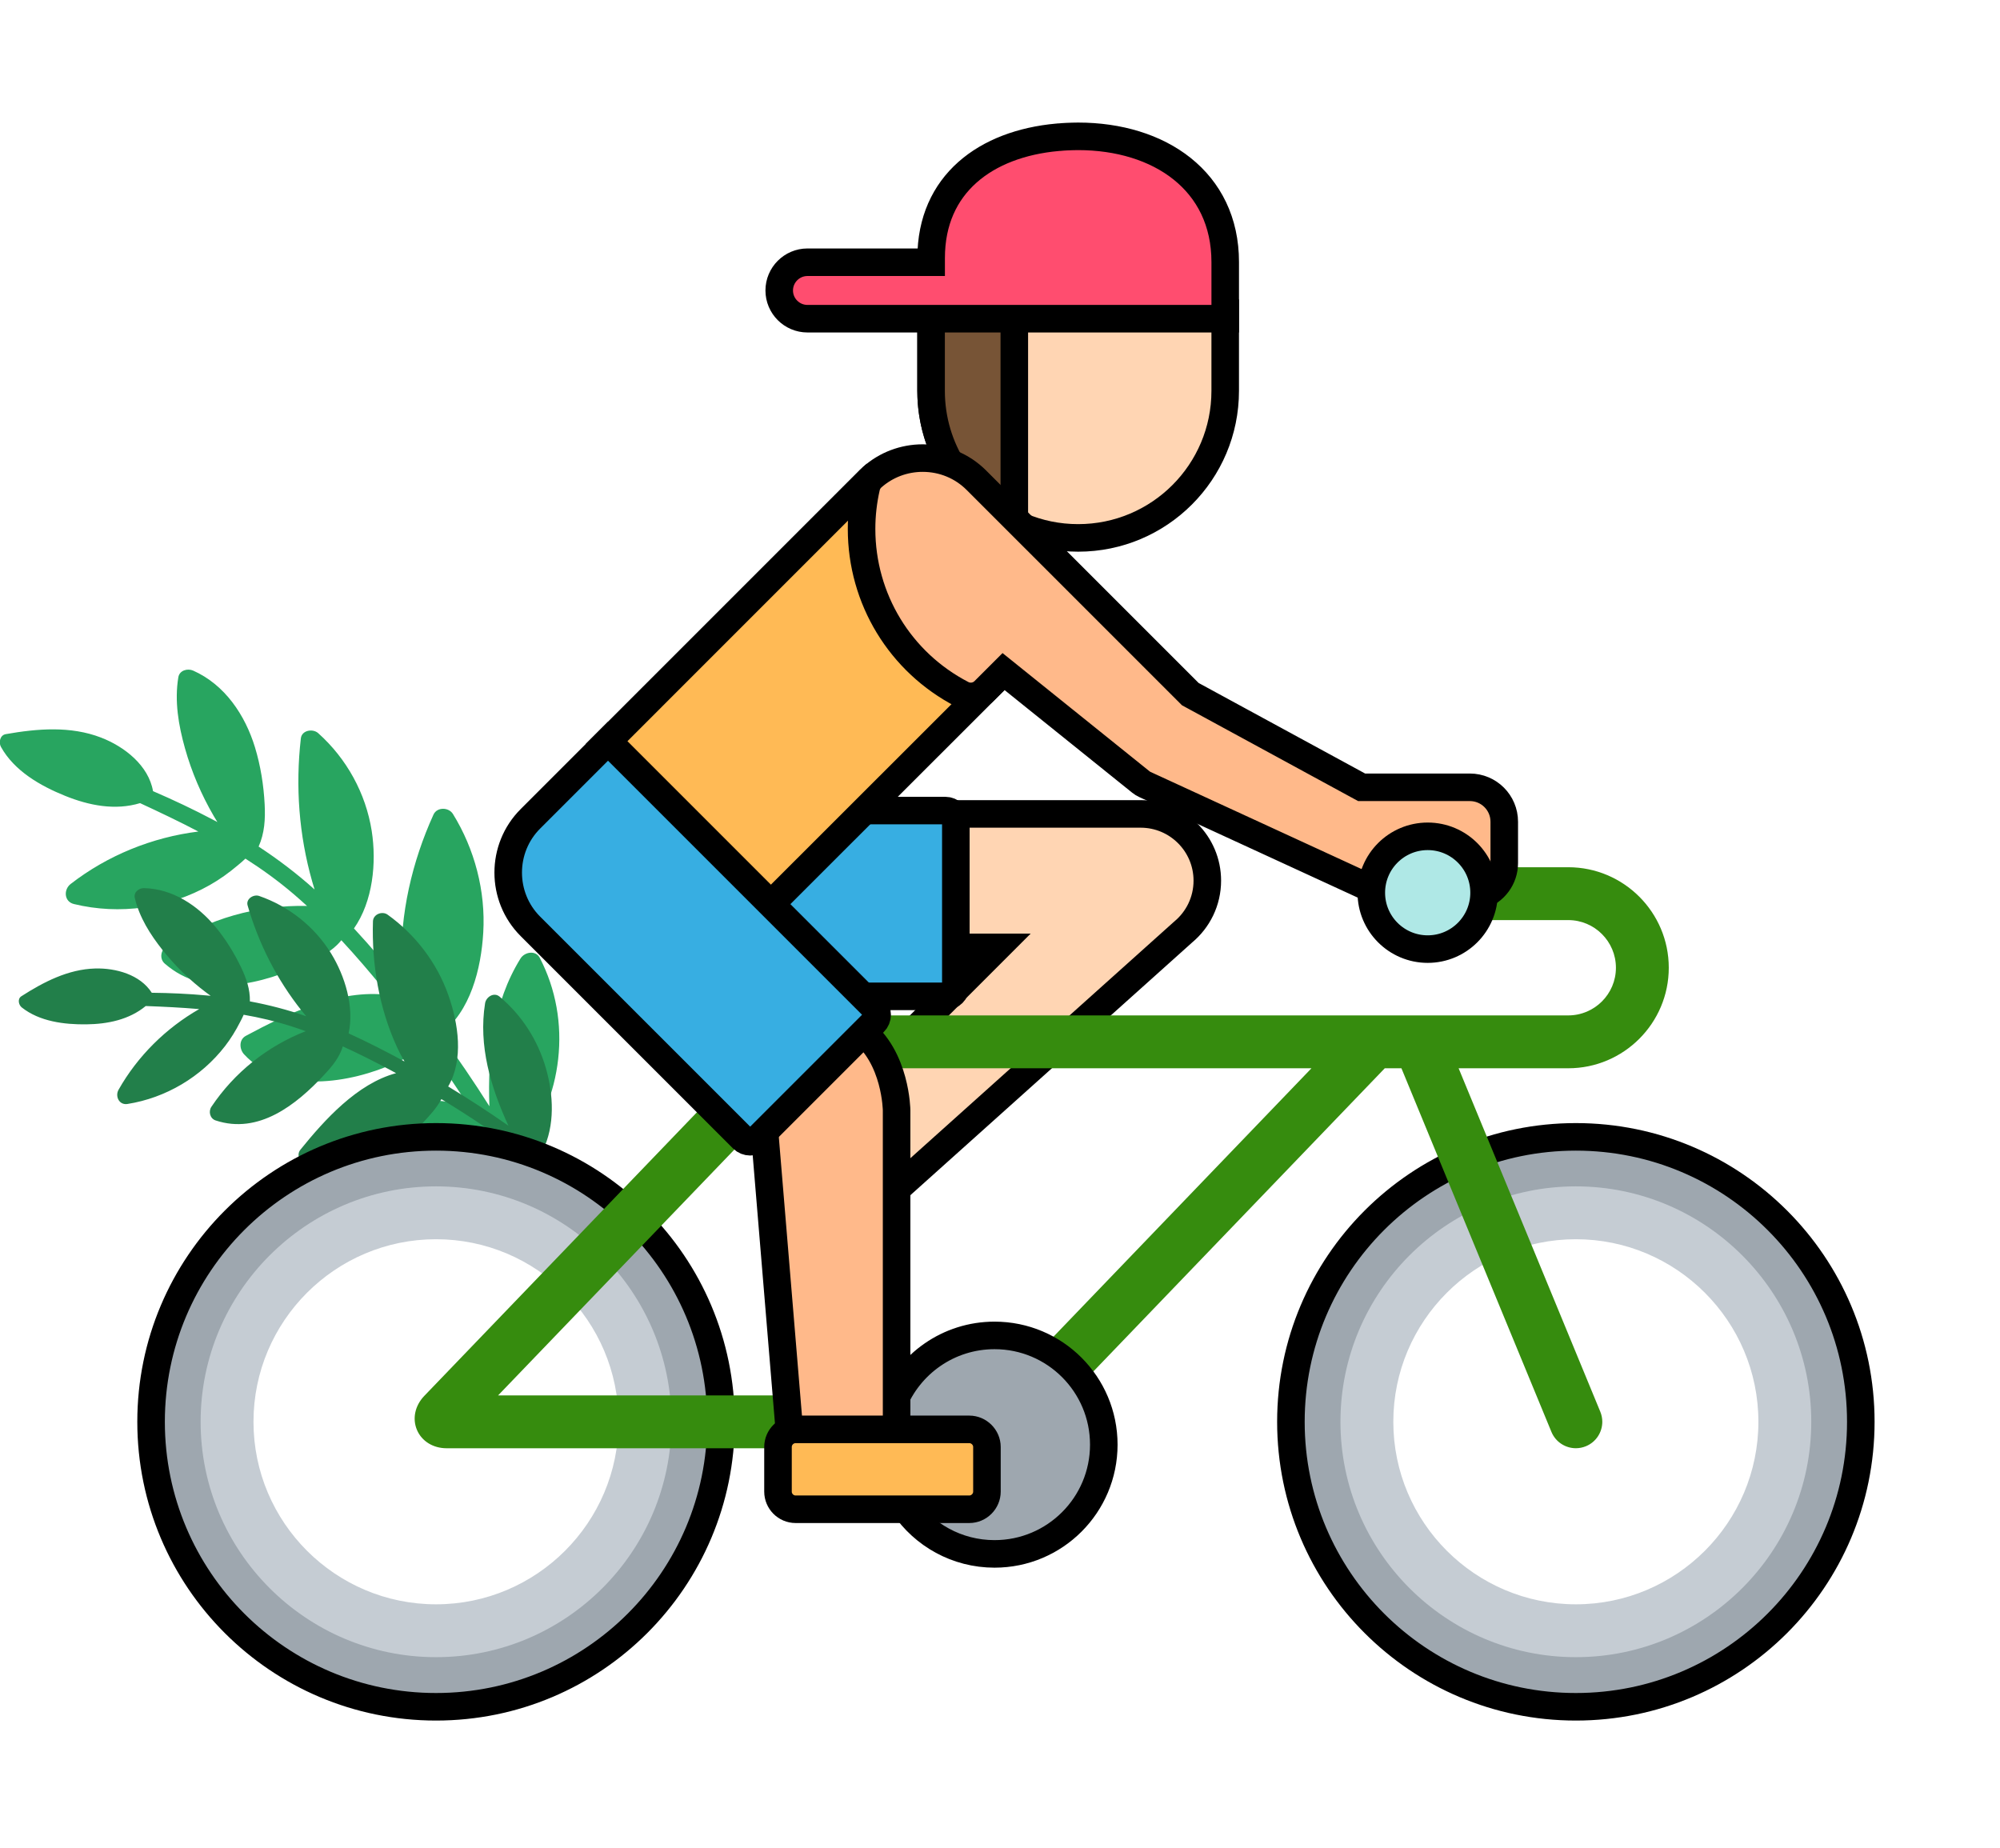
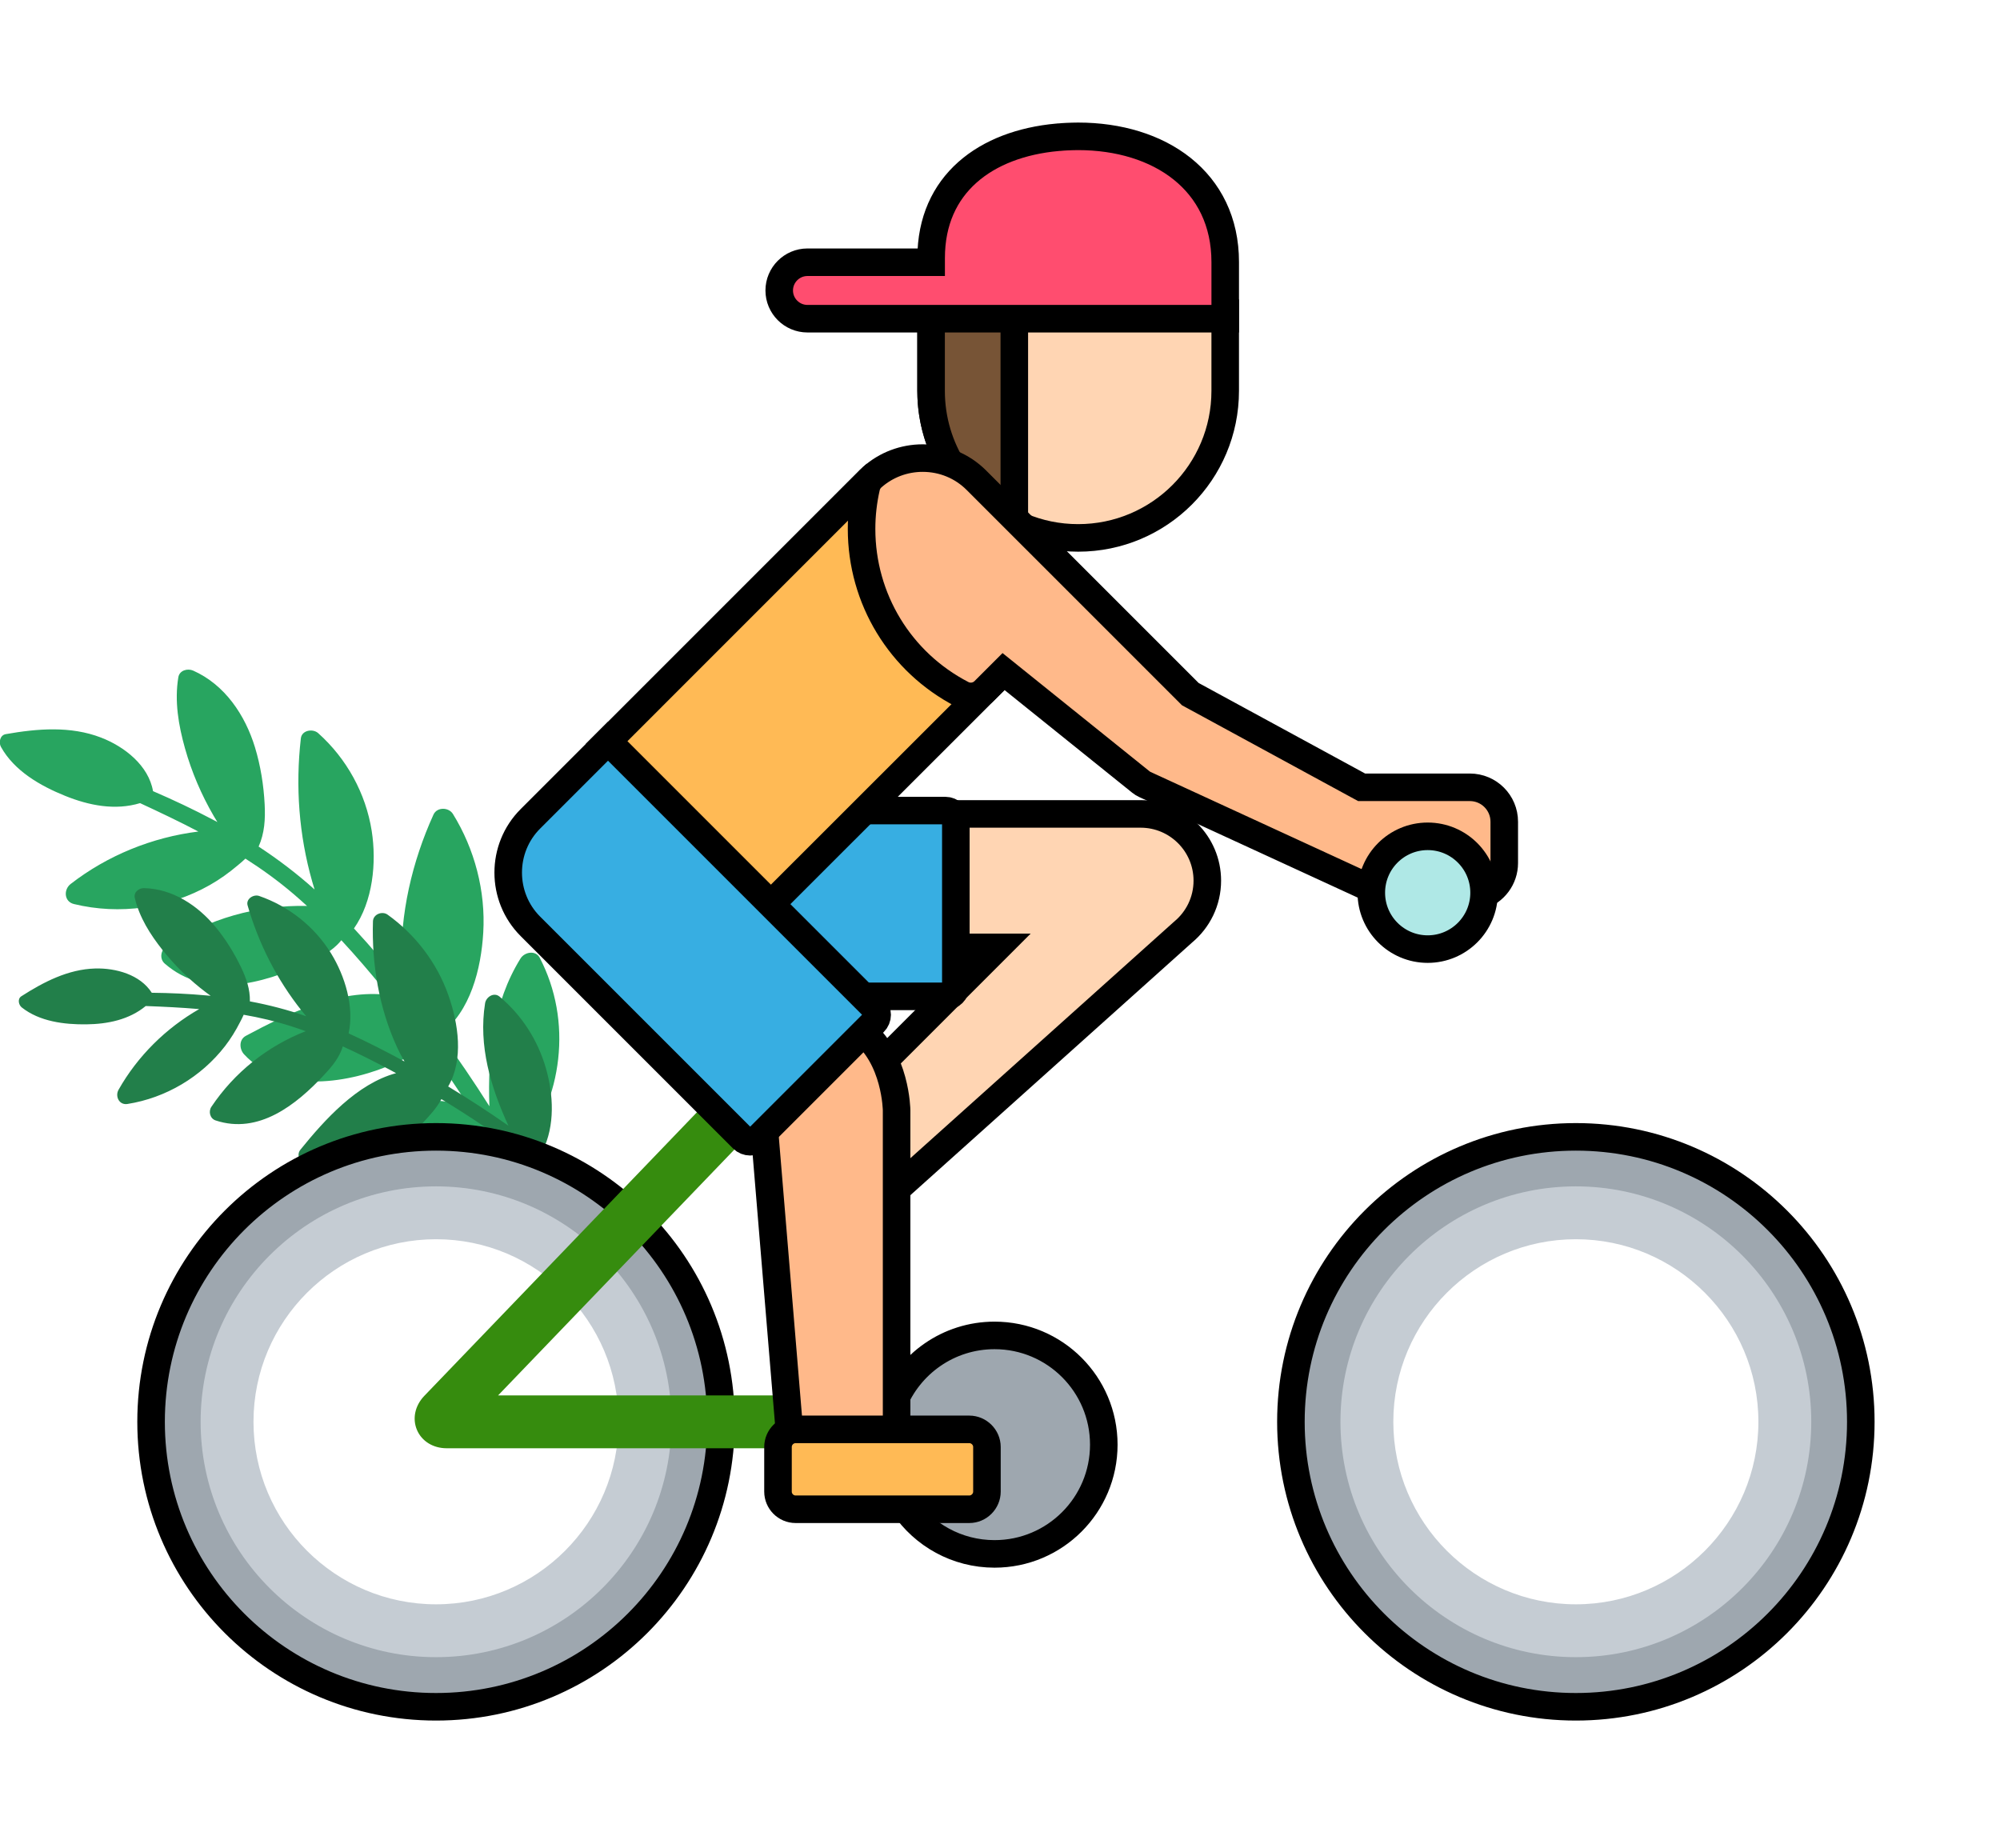
<svg xmlns="http://www.w3.org/2000/svg" width="100%" height="100%" viewBox="0 0 1210 1118" version="1.1" xml:space="preserve" style="fill-rule:evenodd;clip-rule:evenodd;stroke-miterlimit:10;">
  <g transform="matrix(1,0,0,1,-2849.43,-70418.2)">
    <g transform="matrix(8.333,0,0,8.333,0,39065.6)">
      <g transform="matrix(1,0,0,1,456.357,3850.52)">
        <path d="M0,30.342C-8.365,30.342 -15.172,23.536 -15.172,15.17C-15.172,6.805 -8.365,-0.002 0,-0.002C8.366,-0.002 15.172,6.805 15.172,15.17C15.172,23.536 8.366,30.342 0,30.342M0,-5.518C-11.426,-5.518 -20.688,3.744 -20.688,15.17C-20.688,26.597 -11.426,35.86 0,35.86C11.427,35.86 20.688,26.597 20.688,15.17C20.689,3.744 11.427,-5.518 0,-5.518" style="fill:rgb(158,167,175);fill-rule:nonzero;" />
      </g>
      <g transform="matrix(1,0,0,1,456.357,3850.52)">
        <path d="M0,30.342C-8.365,30.342 -15.172,23.536 -15.172,15.17C-15.172,6.805 -8.365,-0.002 0,-0.002C8.366,-0.002 15.172,6.805 15.172,15.17C15.172,23.536 8.366,30.342 0,30.342ZM0,-5.518C-11.426,-5.518 -20.688,3.744 -20.688,15.17C-20.688,26.597 -11.426,35.86 0,35.86C11.427,35.86 20.688,26.597 20.688,15.17C20.689,3.744 11.427,-5.518 0,-5.518Z" style="fill:none;fill-rule:nonzero;stroke:black;stroke-width:2px;" />
      </g>
      <g transform="matrix(1,0,0,1,456.357,3878.94)">
        <path d="M0,-26.506C-7.308,-26.506 -13.253,-20.561 -13.253,-13.253C-13.253,-5.945 -7.308,0 0,0C7.308,0 13.253,-5.945 13.253,-13.253C13.253,-20.561 7.308,-26.506 0,-26.506M0,3.838C-9.424,3.838 -17.091,-3.828 -17.091,-13.253C-17.091,-22.677 -9.424,-30.344 0,-30.344C9.424,-30.344 17.091,-22.677 17.091,-13.253C17.091,-3.828 9.424,3.838 0,3.838" style="fill:rgb(197,204,211);fill-rule:nonzero;" />
      </g>
      <g transform="matrix(1,0,0,1,381.136,3830.91)">
        <path d="M0,1.096C-0.3,0.518 -1.105,0.666 -1.4,1.142C-3.391,4.353 -3.794,8.151 -3.659,11.869C-4.785,10.087 -5.972,8.343 -7.217,6.641C-5.023,4.984 -4.261,1.884 -4.105,-0.739C-3.927,-3.745 -4.725,-6.792 -6.305,-9.349C-6.612,-9.848 -7.461,-9.872 -7.72,-9.302C-9.274,-5.882 -10.165,-2.063 -10.034,1.707C-10.018,2.183 -9.978,2.661 -9.91,3.136C-11.06,1.711 -12.243,0.304 -13.492,-1.04C-12.115,-3.008 -11.843,-5.819 -12.203,-8.118C-12.633,-10.854 -14.027,-13.376 -16.091,-15.22C-16.473,-15.563 -17.277,-15.439 -17.347,-14.844C-17.749,-11.357 -17.486,-7.826 -16.524,-4.446C-16.47,-4.253 -16.411,-4.06 -16.352,-3.868C-17.626,-5.013 -18.987,-6.047 -20.414,-6.983C-19.981,-7.965 -19.921,-8.96 -19.976,-10.052C-20.046,-11.437 -20.273,-12.857 -20.677,-14.185C-21.39,-16.529 -22.866,-18.737 -25.163,-19.758C-25.569,-19.939 -26.159,-19.785 -26.243,-19.277C-26.531,-17.537 -26.231,-15.791 -25.758,-14.109C-25.276,-12.396 -24.567,-10.739 -23.672,-9.201C-23.586,-9.053 -23.497,-8.908 -23.407,-8.762C-23.506,-8.815 -23.604,-8.869 -23.703,-8.921C-25.136,-9.678 -26.598,-10.369 -28.081,-11.008C-28.404,-12.875 -30.159,-14.244 -31.854,-14.897C-34.071,-15.752 -36.485,-15.55 -38.775,-15.146C-39.197,-15.072 -39.296,-14.538 -39.123,-14.224C-38.157,-12.478 -36.261,-11.392 -34.464,-10.667C-32.728,-9.965 -30.836,-9.589 -29.021,-10.138C-27.595,-9.477 -26.177,-8.803 -24.789,-8.076C-28.145,-7.657 -31.382,-6.346 -34.062,-4.268C-34.585,-3.863 -34.541,-2.986 -33.825,-2.812C-30.505,-2.004 -26.935,-2.505 -23.962,-4.189C-23.235,-4.6 -22.56,-5.087 -21.924,-5.626C-21.748,-5.774 -21.552,-5.934 -21.372,-6.109C-20.158,-5.334 -18.986,-4.486 -17.873,-3.535C-17.544,-3.254 -17.221,-2.966 -16.901,-2.673C-20.506,-2.756 -24.08,-1.748 -27.112,0.264C-27.523,0.537 -27.626,1.167 -27.231,1.511C-24.227,4.13 -20.15,2.975 -16.91,1.508C-16.125,1.153 -15.355,0.77 -14.728,0.166C-14.608,0.051 -14.502,-0.065 -14.408,-0.184C-13.352,0.952 -12.343,2.135 -11.362,3.333C-11.236,3.487 -11.113,3.642 -10.988,3.796C-14.505,3.325 -18.39,5.168 -21.342,6.758C-21.857,7.036 -21.816,7.725 -21.47,8.1C-18.749,11.047 -13.716,10.199 -10.482,8.725C-9.733,8.384 -8.857,7.991 -8.194,7.439C-7.36,8.584 -6.551,9.747 -5.77,10.93C-5.546,11.268 -5.326,11.608 -5.108,11.948C-6.361,11.511 -7.714,11.358 -9.058,11.451C-10.362,11.542 -11.65,11.829 -12.9,12.207C-14.002,12.539 -15.517,12.834 -16.255,13.796C-16.528,14.151 -16.565,14.633 -16.215,14.963C-14.522,16.557 -12.248,17.35 -9.944,17.413C-7.478,17.482 -5.089,16.664 -2.929,15.518C-2.019,17.088 -1.153,18.686 -0.334,20.306C0.035,21.035 1.111,20.357 0.744,19.63C-0.039,18.082 -0.865,16.558 -1.732,15.056C0.133,13.452 1.063,10.842 1.333,8.451C1.619,5.912 1.176,3.367 0,1.096" style="fill:rgb(40,165,96);fill-rule:nonzero;" />
      </g>
      <g transform="matrix(1,0,0,1,378.216,3843.34)">
        <path d="M0,-8.52C-0.412,-8.866 -0.979,-8.495 -1.052,-8.04C-1.546,-4.958 -0.644,-1.936 0.644,0.854C-0.782,-0.145 -2.242,-1.096 -3.732,-1.997C-2.589,-3.958 -2.995,-6.563 -3.712,-8.611C-4.533,-10.958 -6.111,-13.026 -8.13,-14.471C-8.523,-14.753 -9.178,-14.501 -9.193,-13.985C-9.289,-10.883 -8.751,-7.69 -7.45,-4.859C-7.286,-4.502 -7.104,-4.15 -6.901,-3.809C-8.231,-4.529 -9.581,-5.224 -10.96,-5.851C-10.538,-7.789 -11.226,-10.017 -12.232,-11.654C-13.432,-13.603 -15.297,-15.08 -17.457,-15.829C-17.857,-15.967 -18.431,-15.618 -18.294,-15.142C-17.489,-12.357 -16.165,-9.749 -14.355,-7.48C-14.252,-7.35 -14.146,-7.222 -14.04,-7.095C-15.376,-7.561 -16.742,-7.916 -18.128,-8.174C-18.11,-9.06 -18.381,-9.838 -18.771,-10.653C-19.266,-11.686 -19.891,-12.696 -20.621,-13.579C-21.911,-15.138 -23.739,-16.35 -25.814,-16.397C-26.182,-16.406 -26.582,-16.1 -26.484,-15.686C-26.15,-14.268 -25.365,-13.034 -24.469,-11.903C-23.557,-10.751 -22.488,-9.713 -21.316,-8.828C-21.204,-8.743 -21.09,-8.66 -20.975,-8.578C-21.066,-8.586 -21.158,-8.595 -21.251,-8.604C-22.584,-8.725 -23.918,-8.786 -25.252,-8.8C-26.093,-10.12 -27.866,-10.604 -29.365,-10.562C-31.327,-10.506 -33.103,-9.584 -34.719,-8.547C-35.016,-8.357 -34.922,-7.918 -34.689,-7.734C-33.397,-6.711 -31.606,-6.488 -30.007,-6.507C-28.46,-6.525 -26.899,-6.841 -25.691,-7.837C-24.394,-7.789 -23.098,-7.727 -21.809,-7.615C-24.232,-6.226 -26.282,-4.197 -27.662,-1.76C-27.932,-1.285 -27.62,-0.63 -27.019,-0.725C-24.23,-1.166 -21.67,-2.686 -19.94,-4.916C-19.519,-5.46 -19.159,-6.046 -18.846,-6.66C-18.759,-6.829 -18.66,-7.013 -18.579,-7.204C-17.407,-6.999 -16.244,-6.727 -15.094,-6.357C-14.753,-6.248 -14.415,-6.13 -14.078,-6.009C-16.852,-4.924 -19.253,-3.018 -20.924,-0.519C-21.15,-0.18 -21.027,0.333 -20.617,0.469C-17.493,1.508 -14.756,-0.671 -12.753,-2.821C-12.269,-3.341 -11.804,-3.878 -11.518,-4.539C-11.463,-4.664 -11.419,-4.787 -11.386,-4.907C-10.219,-4.377 -9.073,-3.797 -7.945,-3.197C-7.8,-3.12 -7.656,-3.041 -7.513,-2.963C-10.343,-2.203 -12.715,0.439 -14.458,2.591C-14.763,2.967 -14.513,3.479 -14.129,3.655C-11.117,5.034 -7.552,2.785 -5.557,0.631C-5.096,0.133 -4.553,-0.446 -4.224,-1.078C-3.223,-0.47 -2.235,0.159 -1.264,0.811C-0.986,0.998 -0.71,1.186 -0.436,1.376C-1.529,1.442 -2.609,1.755 -3.604,2.255C-4.568,2.74 -5.458,3.37 -6.291,4.055C-7.024,4.659 -8.084,5.367 -8.341,6.334C-8.436,6.691 -8.311,7.071 -7.938,7.21C-6.142,7.886 -4.155,7.766 -2.381,7.081C-0.479,6.347 1.081,4.964 2.361,3.402C3.556,4.309 4.724,5.251 5.864,6.224C6.378,6.663 6.981,5.802 6.471,5.366C5.381,4.436 4.266,3.537 3.126,2.669C4.037,0.853 3.915,-1.432 3.358,-3.339C2.768,-5.366 1.62,-7.164 0,-8.52" style="fill:rgb(34,127,74);fill-rule:nonzero;" />
      </g>
      <g transform="matrix(1,0,0,1,424.755,3849.03)">
        <path d="M0,-27.475L-13.976,-27.475C-13.85,-27.338 -13.77,-27.157 -13.77,-26.955L-13.77,-17.785L-10.395,-17.785L-18.773,-9.407C-17.998,-7.682 -17.981,-5.958 -17.981,-5.958L-17.981,0L3.093,-18.901C4.163,-19.789 4.845,-21.13 4.845,-22.63C4.845,-25.306 2.676,-27.475 0,-27.475Z" style="fill:rgb(255,213,179);fill-rule:nonzero;stroke:black;stroke-width:2px;" />
      </g>
      <g transform="matrix(1,0,0,1,410.574,3834.8)">
        <path d="M0,-13.488L-6.219,-13.488L-12.835,-6.871C-12.936,-6.771 -12.936,-6.609 -12.835,-6.509L-6.326,0L0,0C0.425,0 0.768,-0.343 0.768,-0.767L0.768,-12.72C0.768,-13.144 0.425,-13.488 0,-13.488Z" style="fill:rgb(55,174,226);fill-rule:nonzero;stroke:black;stroke-width:2px;" />
      </g>
      <g transform="matrix(1,0,0,1,373.602,3850.52)">
        <path d="M0,30.342C-8.365,30.342 -15.172,23.536 -15.172,15.17C-15.172,6.805 -8.365,-0.002 0,-0.002C8.366,-0.002 15.172,6.805 15.172,15.17C15.172,23.536 8.366,30.342 0,30.342M0,-5.518C-11.426,-5.518 -20.688,3.744 -20.688,15.17C-20.688,26.597 -11.426,35.86 0,35.86C11.427,35.86 20.689,26.597 20.689,15.17C20.689,3.744 11.427,-5.518 0,-5.518" style="fill:rgb(158,167,175);fill-rule:nonzero;" />
      </g>
      <g transform="matrix(1,0,0,1,373.602,3850.52)">
        <path d="M0,30.342C-8.365,30.342 -15.172,23.536 -15.172,15.17C-15.172,6.805 -8.365,-0.002 0,-0.002C8.366,-0.002 15.172,6.805 15.172,15.17C15.172,23.536 8.366,30.342 0,30.342ZM0,-5.518C-11.426,-5.518 -20.688,3.744 -20.688,15.17C-20.688,26.597 -11.426,35.86 0,35.86C11.427,35.86 20.689,26.597 20.689,15.17C20.689,3.744 11.427,-5.518 0,-5.518Z" style="fill:none;fill-rule:nonzero;stroke:black;stroke-width:2px;" />
      </g>
      <g transform="matrix(1,0,0,1,373.602,3878.94)">
        <path d="M0,-26.506C-7.308,-26.506 -13.253,-20.561 -13.253,-13.253C-13.253,-5.945 -7.308,0 0,0C7.309,0 13.253,-5.945 13.253,-13.253C13.253,-20.561 7.309,-26.506 0,-26.506M0,3.838C-9.424,3.838 -17.091,-3.828 -17.091,-13.253C-17.091,-22.677 -9.424,-30.344 0,-30.344C9.424,-30.344 17.092,-22.677 17.092,-13.253C17.092,-3.828 9.425,3.838 0,3.838" style="fill:rgb(197,204,211);fill-rule:nonzero;" />
      </g>
      <g transform="matrix(1,0,0,1,398.685,3842.4)">
        <path d="M0,25.122C0,24.703 0.267,24.32 0.664,24.169C0.771,24.128 0.838,24.022 0.828,23.908L0.617,21.372L-20.576,21.372L-2.549,2.617C-2.58,2.597 -2.608,2.575 -2.636,2.548L-5.271,-0.088L-25.934,21.407C-26.611,22.112 -26.815,23.059 -26.467,23.88C-26.117,24.7 -25.293,25.21 -24.314,25.21L0,25.21L0,25.122Z" style="fill:rgb(54,140,14);fill-rule:nonzero;" />
      </g>
      <g transform="matrix(1,0,0,1,463.103,3860.31)">
-         <path d="M0,-27.586C0,-31.61 -3.273,-34.884 -7.298,-34.884L-14.139,-34.884C-13.838,-34.337 -13.666,-33.709 -13.666,-33.041C-13.666,-32.31 -13.875,-31.628 -14.231,-31.046L-7.297,-31.046C-5.39,-31.046 -3.837,-29.494 -3.837,-27.586C-3.837,-25.678 -5.39,-24.126 -7.297,-24.126L-57.734,-24.126C-57.746,-24.01 -57.795,-23.901 -57.879,-23.816L-58.637,-23.059C-58.688,-23.009 -58.714,-22.939 -58.711,-22.867C-58.708,-22.796 -58.675,-22.729 -58.621,-22.683C-57.827,-22.013 -57.308,-21.139 -56.967,-20.288L-25.942,-20.288L-45.577,0.141C-44.406,0.716 -43.403,1.582 -42.66,2.643L-20.619,-20.288L-19.41,-20.288L-8.52,6.11C-8.214,6.851 -7.499,7.298 -6.745,7.298C-6.501,7.298 -6.253,7.251 -6.014,7.152C-5.273,6.847 -4.826,6.131 -4.826,5.377C-4.826,5.133 -4.873,4.886 -4.972,4.646L-15.258,-20.288L-7.297,-20.288C-3.273,-20.288 0,-23.563 0,-27.586" style="fill:rgb(54,140,14);fill-rule:nonzero;" />
-       </g>
+         </g>
      <g transform="matrix(1,0,0,1,414.152,3875.28)">
        <path d="M0,-15.863C-3.342,-15.863 -6.198,-13.796 -7.367,-10.871L-7.367,-9.035C-7.367,-8.893 -7.253,-8.779 -7.111,-8.779L-1.831,-8.779C-1.267,-8.779 -0.808,-8.32 -0.808,-7.756L-0.808,-4.521C-0.808,-3.957 -1.267,-3.498 -1.831,-3.498L-6.578,-3.498C-5.153,-1.387 -2.738,0 0,0C4.381,0 7.932,-3.55 7.932,-7.931C7.932,-12.312 4.381,-15.863 0,-15.863" style="fill:rgb(158,167,175);fill-rule:nonzero;" />
      </g>
      <g transform="matrix(1,0,0,1,414.152,3875.28)">
        <path d="M0,-15.863C-3.342,-15.863 -6.198,-13.796 -7.367,-10.871L-7.367,-9.035C-7.367,-8.893 -7.253,-8.779 -7.111,-8.779L-1.831,-8.779C-1.267,-8.779 -0.808,-8.32 -0.808,-7.756L-0.808,-4.521C-0.808,-3.957 -1.267,-3.498 -1.831,-3.498L-6.578,-3.498C-5.153,-1.387 -2.738,0 0,0C4.381,0 7.932,-3.55 7.932,-7.931C7.932,-12.312 4.381,-15.863 0,-15.863Z" style="fill:none;fill-rule:nonzero;stroke:black;stroke-width:2px;" />
      </g>
      <g transform="matrix(1,0,0,1,407.041,3860.8)">
        <path d="M0,-17.724C0,-17.724 -0.039,-21.577 -2.594,-23.521L-9.614,-16.501L-7.762,5.797C-7.627,5.749 -7.484,5.717 -7.333,5.717L0,5.717L0,-17.724Z" style="fill:rgb(255,185,138);fill-rule:nonzero;stroke:black;stroke-width:2px;" />
      </g>
      <g transform="matrix(1,0,0,1,409.545,3795.88)">
        <path d="M0,-5.041C0,0.855 4.78,5.636 10.678,5.636C16.574,5.636 21.354,0.855 21.354,-5.041L21.354,-10.677L0,-10.677L0,-5.041Z" style="fill:rgb(255,213,179);fill-rule:nonzero;stroke:black;stroke-width:2px;" />
      </g>
      <g transform="matrix(1,0,0,1,409.573,3800.46)">
        <path d="M0,-15.257C-0.019,-14.998 -0.028,-14.737 -0.028,-14.475L-0.028,-9.621C-0.028,-5.386 2.438,-1.726 6.014,0L6.014,-15.257L0,-15.257Z" style="fill:rgb(119,84,54);fill-rule:nonzero;stroke:black;stroke-width:2px;" />
      </g>
      <g transform="matrix(1,0,0,1,430.9,3776.47)">
        <path d="M0,5.022L0,9.131L-30.33,9.131C-31.461,9.131 -32.381,8.211 -32.381,7.082C-32.381,5.952 -31.461,5.032 -30.33,5.032L-21.351,5.032L-21.351,4.721C-21.351,-0.658 -17.37,-3.568 -12.19,-4.039C-12.141,-4.048 -12.101,-4.048 -12.051,-4.048C-11.86,-4.068 -11.67,-4.078 -11.48,-4.088C-11.221,-4.098 -10.95,-4.109 -10.681,-4.109C-4.78,-4.109 0,-0.878 0,5.022Z" style="fill:rgb(255,77,111);fill-rule:nonzero;stroke:black;stroke-width:2px;" />
      </g>
      <g transform="matrix(1,0,0,1,413.6,3870.76)">
        <path d="M0,-3.242L0,-0.002C0,0.698 -0.58,1.279 -1.279,1.279L-13.89,1.279C-14.6,1.279 -15.17,0.698 -15.17,-0.002L-15.17,-3.242C-15.17,-3.941 -14.6,-4.521 -13.89,-4.521L-1.279,-4.521C-0.58,-4.521 0,-3.941 0,-3.242Z" style="fill:rgb(255,186,85);fill-rule:nonzero;stroke:black;stroke-width:2px;" />
      </g>
      <g transform="matrix(1,0,0,1,413.58,3812.75)">
        <path d="M0,-0.3L-15.86,15.55L-25.11,6.3L-27.689,3.72L-8.55,-15.42C-8.49,-15.47 -8.439,-15.52 -8.38,-15.571C-8.28,-15.67 -8.17,-15.76 -8.061,-15.85C-8.2,-15.68 -8.3,-15.481 -8.35,-15.27C-8.58,-14.28 -8.689,-13.26 -8.689,-12.24C-8.689,-7.16 -5.891,-2.561 -1.391,-0.231C-1.189,-0.13 -0.98,-0.08 -0.76,-0.08C-0.49,-0.08 -0.23,-0.16 0,-0.3Z" style="fill:rgb(255,186,85);fill-rule:nonzero;stroke:black;stroke-width:2px;" />
      </g>
      <g transform="matrix(1,0,0,1,448.66,3803.6)">
        <path d="M0,16.023L-7.857,16.023L-20.295,9.258L-35.824,-6.27C-36.862,-7.308 -38.247,-7.879 -39.726,-7.879C-41.084,-7.879 -42.385,-7.387 -43.392,-6.492C-43.605,-6.301 -43.755,-6.049 -43.819,-5.77C-44.047,-4.777 -44.162,-3.756 -44.162,-2.735C-44.162,2.338 -41.366,6.938 -36.865,9.269C-36.664,9.373 -36.447,9.423 -36.231,9.423C-35.874,9.423 -35.521,9.285 -35.256,9.019L-33.855,7.619L-23.882,15.64C-23.794,15.711 -23.697,15.771 -23.595,15.818L-7.401,23.272C-7.24,23.346 -7.071,23.385 -6.903,23.394L-6.886,23.409C-6.75,21.415 -5.089,19.833 -3.061,19.833C-0.944,19.833 0.777,21.554 0.777,23.67C0.777,23.749 0.771,23.825 0.766,23.902C1.771,23.578 2.499,22.635 2.499,21.522L2.499,18.522C2.499,17.142 1.381,16.023 0,16.023Z" style="fill:rgb(255,185,138);fill-rule:nonzero;stroke:black;stroke-width:2px;" />
      </g>
      <g transform="matrix(-1,0,0,1,445.6,3831.37)">
        <path d="M0,-8.188C-2.261,-8.188 -4.094,-6.355 -4.094,-4.094C-4.094,-1.833 -2.261,0 0,0C2.261,0 4.094,-1.833 4.094,-4.094C4.094,-6.355 2.261,-8.188 0,-8.188" style="fill:rgb(175,232,230);fill-rule:nonzero;" />
      </g>
      <g transform="matrix(-1,0,0,1,445.6,3831.37)">
        <circle cx="0" cy="-4.094" r="4.094" style="fill:none;stroke:black;stroke-width:2px;" />
      </g>
      <g transform="matrix(1,0,0,1,405.405,3826.04)">
        <path d="M0,9.554L-19.291,-9.737C-19.3,-9.746 -19.308,-9.755 -19.316,-9.763L-24.953,-4.126C-27.099,-1.98 -27.099,1.531 -24.953,3.677L-9.538,19.092C-9.388,19.242 -9.191,19.317 -8.995,19.317C-8.799,19.317 -8.603,19.242 -8.452,19.092L0,10.64C0.145,10.496 0.225,10.301 0.225,10.097C0.226,9.893 0.145,9.698 0,9.554Z" style="fill:rgb(55,174,226);fill-rule:nonzero;stroke:black;stroke-width:2px;" />
      </g>
    </g>
  </g>
</svg>